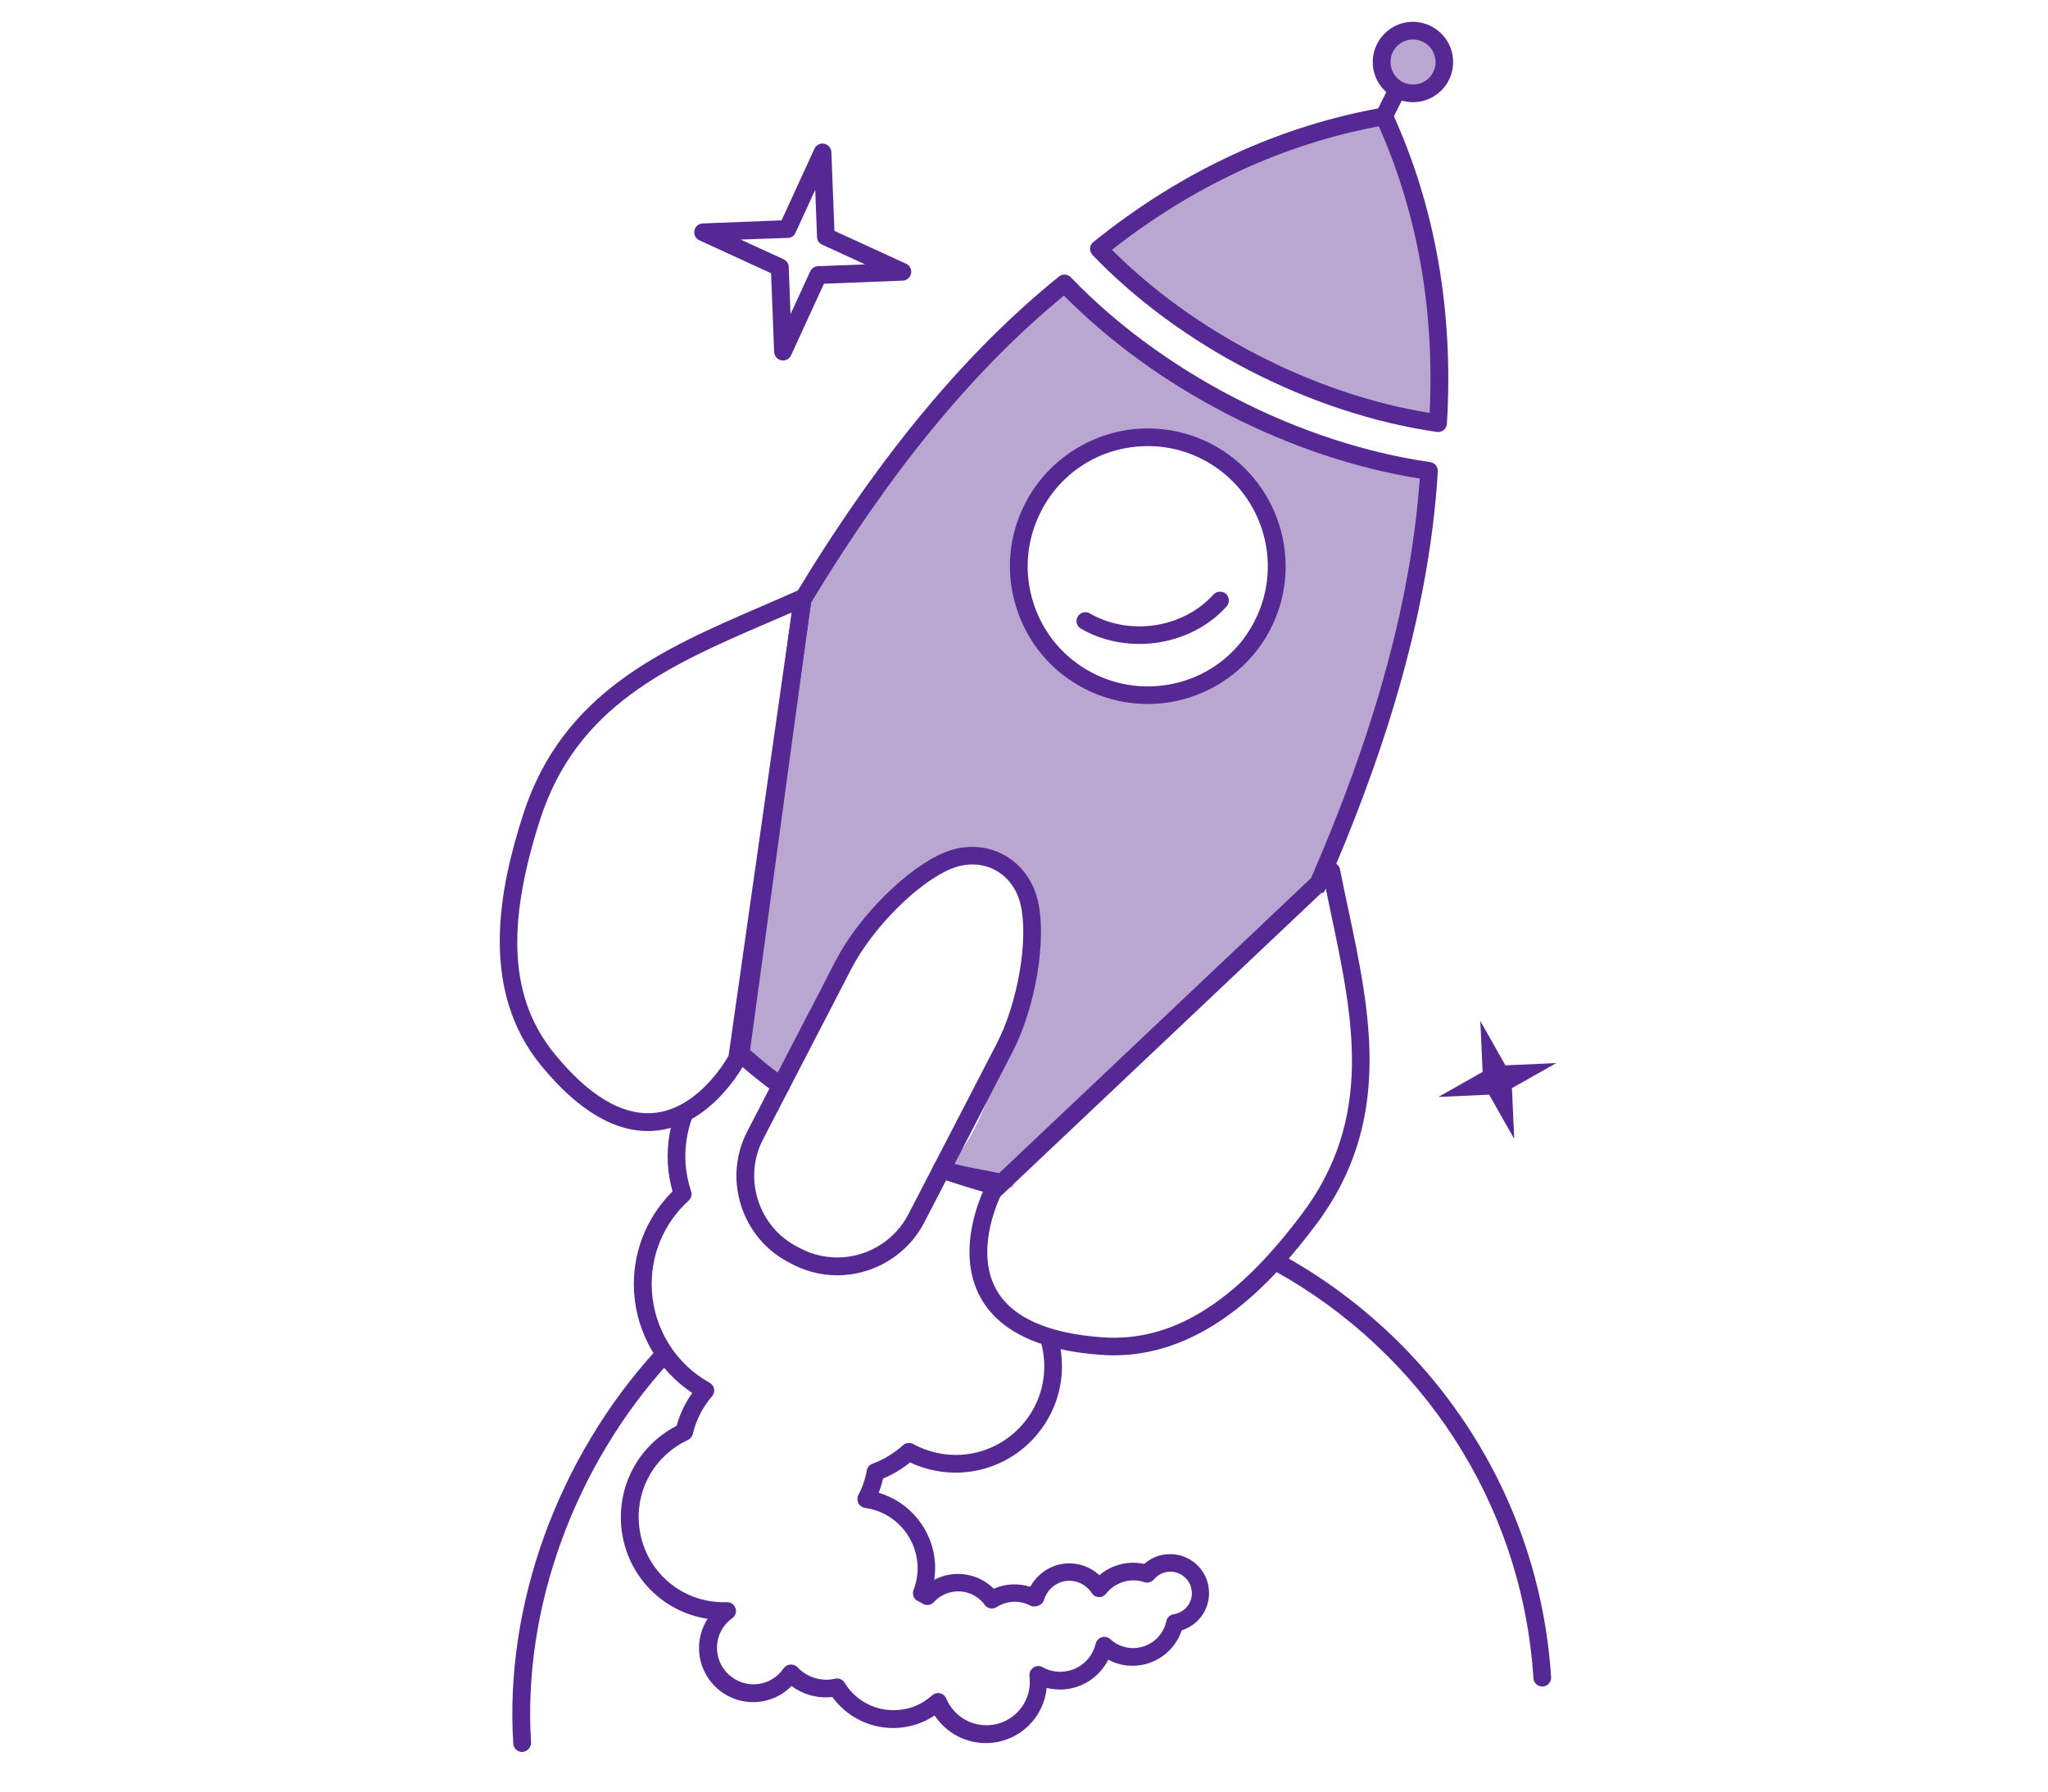
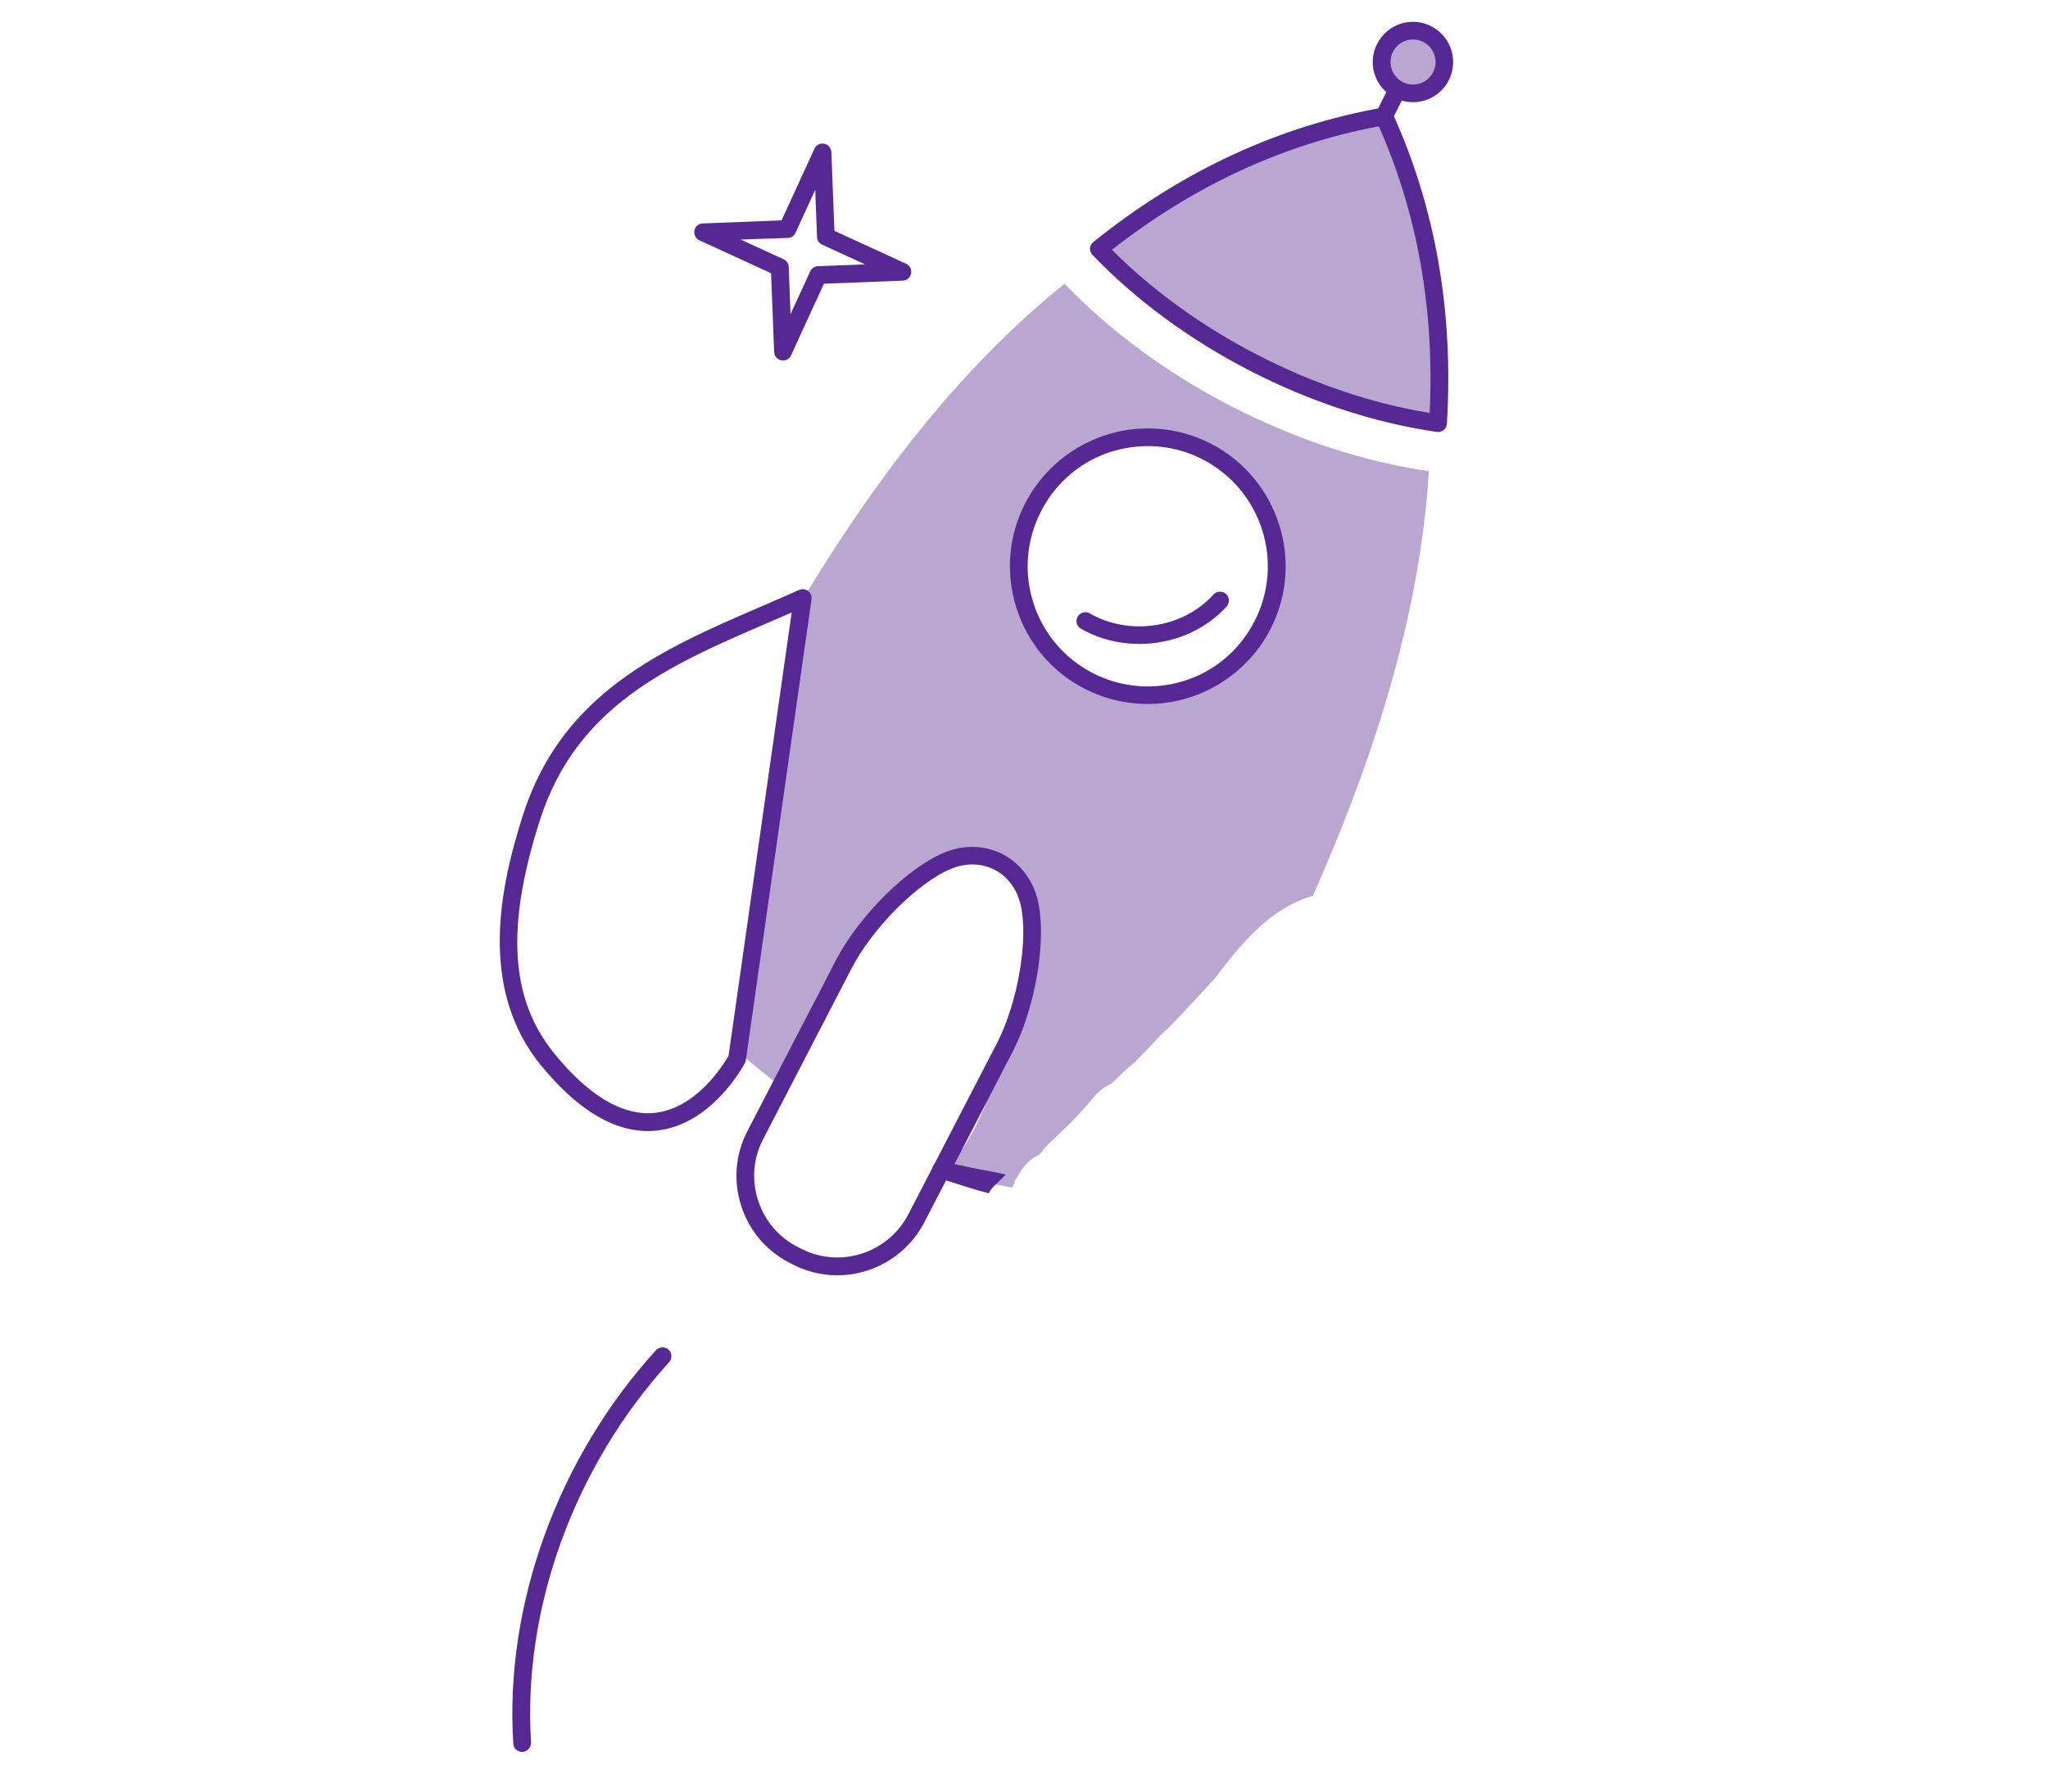
<svg xmlns="http://www.w3.org/2000/svg" version="1.2" baseProfile="tiny" id="Layer_1" x="0px" y="0px" viewBox="0 0 1600 1400" xml:space="preserve">
  <g id="Layer_1_1_">
</g>
  <path fill="#B9A7D1" d="M961.4,317.2c-51.4-26.6-95.3-59.6-129.7-95.5c-85.6,68.9-151.8,159.1-204.8,247.1l-1.2,8.4l-47.1,346  c9.7,8.8,20.2,17.3,31.3,25.4C624.7,793,702,631.5,781.2,675.6c41.2,22.9,26.4,73.5,14.4,109.5c-11.2,33.6-29.1,110.7-60.1,128.8  c18.7,6.3,37.3,11,55.4,14.1c0.7-1.6,1.3-3.2,2.1-4.8c-0.2,0.2-0.4,0.3-0.6,0.5c0.5-1,1-2.1,1.5-3.1c0.1,0.1,0.2,0.1,0.3,0.2  c1.4-2.5,2.8-5,4.6-7.5c3.7-5.2,8-8.7,12.7-10.7c0.8-0.8,1.6-1.7,2.4-2.5c1.2-1.9,2.7-3.7,4.5-5.4c5.6-5.4,11.2-10.7,16.8-16.1  c6.6-6.7,13-13.5,18.9-20.8c4.3-5.3,9.1-8.8,14-10.8c4.1-3.9,8.1-7.8,12.2-11.7c1.7-1.6,3.5-3,5.3-4.3c7-7.1,14-14.3,20.7-21.7  c1.9-2,3.8-3.8,5.8-5.2c12.3-12.8,24.5-25.8,36.4-39c0.2-0.2,0.4-0.4,0.6-0.6c20.9-27.6,43.2-54.8,76.6-64.5  c44.1-99.5,83.4-213.9,90.6-331.8C1066.8,361,1013.5,344.1,961.4,317.2z M903.6,543c-55.3,3.5-103-38.4-106.5-93.6  c-3.5-55.3,38.4-102.9,93.6-106.5c55.3-3.5,103,38.4,106.5,93.6C1000.8,491.7,958.9,539.4,903.6,543z" />
-   <path fill="#562894" d="M1001.7,980.6c-0.7,4.5-2.5,8.8-5.1,13c112.8,62.8,192.5,179.7,201.4,317.8c0.2,3.8,3.5,6.7,7.3,6.5  c3.8-0.2,6.7-3.5,6.5-7.3C1202.5,1166.9,1119.3,1045.4,1001.7,980.6z" />
-   <path fill="#562894" d="M912.2,1214.5c-6.9,0.4-13.2,3.1-18.3,7.6c-12.2-2.7-25.6,0.6-35,8.8c-6.9-6.4-16.1-9.8-25.7-9.2  c-12,0.8-22.7,7.9-28.3,18.3c-9.3-3-19.6-2.5-28.5,1.5c-8-8-19-12.2-30.5-11.5c-5.7,0.4-11.1,1.9-16,4.5c0.6-4.3,0.8-8.6,0.6-13  c-1.7-26-19.7-47.9-44-55c1.4-3.6,2.5-7.3,3.4-11.1c7.6-3.2,14.7-7.4,21.1-12.6c12.7,6,26.7,8.7,40.8,7.8  c45.8-2.9,80.6-42.6,77.7-88.3c-0.4-6.5-1.7-12.9-3.6-19c-5.8-1.7-11.6-3.9-17.2-6.2c4,8.1,6.4,16.9,7,26.1  c2.5,38.2-26.6,71.2-64.7,73.6c-13,0.8-26-2.1-37.6-8.4c-2.6-1.4-5.8-1-8,1c-7,6.3-15,11.2-23.8,14.4c-2.3,0.8-4,2.8-4.4,5.2  c-1.2,6.7-3.4,13.2-6.6,19.2c-1,2-1,4.4,0,6.4c1,2,3,3.4,5.2,3.7c22.3,3,39.5,21.6,41,44.1c0.4,6.8-0.6,13.6-3.1,20.1  c-1.3,3.4,0.2,7.2,3.5,8.7c1.3,0.6,2.6,1.3,3.8,2c2.8,1.7,6.4,1.2,8.6-1.3c4.5-4.9,10.6-7.8,17.3-8.3c8.8-0.6,17.2,3.4,22.4,10.5  c2.2,3,6.3,3.7,9.4,1.7c7.8-5.1,18.1-5.5,26.3-1.1c2.3,1.2,5.7,0.6,7.8-0.8c1.4-0.9,2.4-2.2,2.9-3.8c2.5-8.3,9.9-14.3,18.5-14.8  c7.4-0.5,14.6,3.2,18.7,9.5c1.2,1.9,3.3,3.1,5.5,3.2c2.3,0.1,4.4-0.9,5.8-2.7c6.8-8.9,19.2-12.6,29.7-9c2.7,0.9,5.7,0.1,7.6-2.1  c3-3.6,7.2-5.7,11.8-6c9.2-0.6,17.2,6.4,17.8,15.7c0.6,8.6-5.5,16.2-14.2,17.5c-2.8,0.4-5.1,2.6-5.7,5.4  c-2.4,11.6-12.4,20.2-24.2,21c-7.2,0.5-14.2-2-19.6-6.9c-1.8-1.7-4.4-2.2-6.7-1.5c-2.3,0.7-4.1,2.6-4.7,5  c-2.9,12.3-13.3,21.1-25.9,21.9c-5.5,0.4-10.9-0.9-15.7-3.6c-2.3-1.3-5.1-1-7.2,0.5c-2.2,1.5-3.3,4.3-2.9,6.9c0.1,0.7,0.2,1.4,0.2,2  c1.2,18.7-13,34.8-31.7,36c-14.5,0.9-27.9-7.4-33.5-20.8c-0.9-2.1-2.7-3.6-4.9-4.1c-0.6-0.1-1.3-0.2-2-0.2c-1.5,0.1-3,0.7-4.2,1.8  c-7.6,6.9-17,10.9-27.2,11.5c-16.7,1.1-32.4-7.1-41.2-21.4c-1.5-2.5-4.5-3.8-7.4-3.1c-1.8,0.4-3.4,0.6-4.8,0.7  c-9.2,0.6-18.2-2.9-24.6-9.7c-1.4-1.5-3.5-2.2-5.6-2.1c-2.1,0.2-4,1.3-5.2,3c-5,7.3-12.9,11.9-21.7,12.4  c-15.7,1-29.2-10.9-30.3-26.6c-0.6-9.9,3.8-19.2,11.9-25c2.5-1.8,3.5-5,2.5-7.8c-1-2.9-3.7-4.8-6.8-4.7  c-36.2,1.2-66.3-26.1-68.7-62.2c-1.8-27.6,13.3-52.9,38.4-64.6c1.9-0.9,3.3-2.6,3.8-4.7c2.5-10.8,7.7-21,15-29.4  c1.4-1.6,1.9-3.7,1.6-5.7c-0.4-2-1.6-3.8-3.4-4.8c-26.4-14.7-43.2-41.5-45.2-71.5c-1.7-26.9,8.7-52.7,28.7-70.9  c2-1.8,2.8-4.7,1.9-7.3c-2.4-7.3-3.8-14.6-4.3-21.7c-1.2-19.2,3.9-37.4,13.4-52.5c-1.7,0.8-3.5,1.5-5.4,2c-0.3,0.2-0.5,0.4-0.8,0.6  c-4.3,3.3-8.9,5.1-13.6,5.8c-5.7,13.8-8.4,29.1-7.4,45c0.4,6.9,1.7,13.9,3.6,20.9c-21,20.9-31.9,49.4-30,79  c2.1,32,18.8,60.8,45.4,78.5c-5.5,7.8-9.7,16.5-12.2,25.7c-28.5,14.7-45.4,44.4-43.4,76.6c2.5,38.4,31,68.6,67.6,74.2  c-4.8,7.5-7.2,16.3-6.6,25.5c1.5,23.3,21.7,41,44.9,39.5c10.5-0.7,20.1-5.1,27.3-12.5c8.5,6.3,19,9.5,29.7,8.8  c0.7,0,1.4-0.1,2.2-0.2c11.8,16.2,31,25.4,51.2,24.1c10.4-0.7,20.2-4,28.7-9.7c9.3,14.2,25.6,22.6,43,21.5  c23.7-1.5,42.3-20.1,44.5-43c4.2,1,8.5,1.4,12.9,1.2c15.4-1,28.6-10,35.2-23.3c6.6,3.6,14,5.2,21.7,4.7  c16.5-1.1,30.6-12.2,35.7-27.6c13.3-4.2,22.2-16.8,21.3-31C943.6,1226.2,929,1213.4,912.2,1214.5z" />
-   <path fill="#562894" d="M958.2,323.3c48.9,25.3,100.9,42.7,151,50.7c-8.2,115.4-47.6,228.5-91.1,326.2c4.1-1.5,8.4-2.3,12.7-2.2  c1-0.2,2.1-0.4,3.1-0.5c0.3-0.3,0.5-0.6,0.8-0.9c43.2-98.5,81.6-212.1,88.6-328.2c0.2-3.6-2.4-6.8-5.9-7.3  c-50.5-7.2-103.4-24.6-153-50.3c-48.8-25.2-93-57.8-127.8-94.1c-2.5-2.6-6.5-2.9-9.3-0.6C753.7,275.6,686.2,357.1,621,465.2  c-0.5,0.8-0.8,1.7-0.9,2.6l-48.3,354.5c-0.3,2.3,0.5,4.5,2.2,6.1c9.7,8.8,20.4,17.5,31.8,25.8c3.1,2.3,7.4,1.6,9.7-1.5  c2.3-3.1,1.6-7.4-1.5-9.7c-10-7.3-19.4-14.9-28-22.5l46.6-342.4l1-7.1C696.2,367.4,760.9,288.8,831.2,231  C866.4,266.6,910.1,298.5,958.2,323.3z" />
  <path fill="#562894" d="M785.6,917.8c-11.2-2.7-35.9-6.4-47.9-10.5c-3.6-1.2-7.5,0.7-8.8,4.3c-1.2,3.6,0.7,7.5,4.3,8.8  c11.4,3.8,28.6,9.4,39.4,12.1C773.7,928.2,782.5,922,785.6,917.8z" />
  <path fill="#562894" d="M408.3,1369c-3.8,0.2-7.1-2.6-7.3-6.5c-6.9-108.2,34.7-223.1,111.5-307.4c2.6-2.8,6.9-3,9.8-0.5  c2.8,2.6,3,6.9,0.5,9.8c-74.3,81.6-114.6,192.7-107.9,297.2C415,1365.4,412.1,1368.7,408.3,1369z" />
  <path fill="#562894" d="M1081.7,97.9c-1.2,0.1-2.4-0.1-3.5-0.7c-3.4-1.7-4.8-5.9-3.1-9.3l22.5-45.2c1.7-3.4,5.9-4.8,9.3-3.1  c3.4,1.7,4.8,5.9,3.1,9.3L1087.4,94C1086.3,96.3,1084.1,97.7,1081.7,97.9z" />
  <circle fill="#B9A7D1" cx="1103.9" cy="48.5" r="24.5" />
  <path fill="#562894" d="M1105.9,79.8c-17.3,1.1-32.3-12.1-33.4-29.3s12.1-32.3,29.3-33.4c17.3-1.1,32.3,12.1,33.4,29.3  C1136.4,63.7,1123.2,78.7,1105.9,79.8z M1102.8,30.9c-9.7,0.6-17.1,9-16.4,18.7c0.6,9.7,9,17.1,18.7,16.4c9.7-0.6,17.1-9,16.4-18.7  S1112.5,30.3,1102.8,30.9z" />
  <path fill="#B9A7D1" d="M1081.2,91c-87.2,15.3-160.5,53.3-222.9,103.6c32,33.3,72.8,64.1,120.6,88.8c48.5,25.1,98,40.8,144.3,47.4  C1128.2,251.2,1117.4,169.9,1081.2,91z" />
  <path fill="#562894" d="M1123.8,337.6c-0.5,0-0.9,0-1.4-0.1c-48.5-7-99.1-23.6-146.5-48.1c-46.7-24.1-89-55.3-122.4-90.2  c-1.3-1.4-2-3.3-1.9-5.2c0.1-1.9,1.1-3.7,2.6-4.9c68.8-55.4,144.9-90.7,226-105c3-0.5,6.2,1.1,7.5,3.9  c33.7,73.6,48,155.4,42.7,243.1c-0.1,1.9-1,3.7-2.5,4.9C1126.6,337,1125.2,337.5,1123.8,337.6z M868.7,195.2  c31.5,31.6,70.6,59.9,113.5,82c43.6,22.6,90,38.2,134.7,45.5c3.9-80.6-9.5-155.9-39.7-224C1002.6,112.7,932.6,145.1,868.7,195.2z" />
  <path fill="#562894" d="M510.3,883.7L510.3,883.7c-28.8,1.8-58.2-15.3-87.5-51c-49.6-60.4-31.9-140.8-14.2-195.9  C439.2,541.1,518.1,507,594.5,474c10-4.3,19.9-8.6,29.8-13c2.3-1,5-0.7,7,0.8c2,1.5,3,4,2.7,6.5l-0.2,1.6l-51.1,358.5  c-0.1,0.8-0.3,1.5-0.7,2.2C580.9,832.5,555.4,880.8,510.3,883.7z M618.5,478.6c-6.2,2.7-12.3,5.4-18.5,8  c-76.9,33.2-149.5,64.6-178.2,154.3c-26.9,83.9-23.2,140.4,11.7,182.9c26.3,32.1,51.9,47.5,76,46c34.1-2.2,56-38.4,59.7-44.8  L618.5,478.6z" />
-   <path fill="#562894" d="M878.9,1058.8c-6.2,0.4-12.6,0.4-19-0.1c-47.5-3.4-79-18.3-93.6-44.3c-21.4-38.1,2.4-84.9,3.4-86.9  c0.4-0.7,0.8-1.3,1.4-1.8l264.2-250c1.8-1.7,4.5-2.3,6.9-1.6c2.4,0.8,4.2,2.8,4.7,5.3c2.1,10.6,4.3,21.2,6.6,31.8  c17.2,81.4,35,165.5-25.4,245.8C996.8,998.7,947.3,1054.4,878.9,1058.8z M781.5,935c-3.1,6.5-19.3,44-3.1,72.8  c12.2,21.6,39.9,34.1,82.5,37.2c54.4,3.9,103.5-26.2,156.1-96.2c56.6-75.2,40.2-152.6,22.9-234.6c-1.4-6.6-2.8-13.2-4.1-19.7  L781.5,935z" />
-   <polygon fill="#562894" points="1123.7,857.2 1158.3,837.6 1156.5,797.8 1176.1,832.5 1215.9,830.7 1181.2,850.3 1183,890   1163.4,855.4 " />
  <path fill="#562894" d="M612.2,281.7c-0.6,0-1.2,0-1.8-0.1c-3.1-0.6-5.4-3.3-5.6-6.5l-2.4-61.6l-56-25.7c-2.9-1.3-4.5-4.5-3.9-7.6  c0.6-3.1,3.2-5.6,6.5-5.6l61.6-2.4l25.7-56c1.3-2.9,4.5-4.5,7.6-3.9c3.1,0.6,5.4,3.3,5.6,6.5l2.4,61.6l56,25.7  c2.9,1.3,4.5,4.5,3.9,7.6c-0.6,3.1-3.5,5.6-6.5,5.6l-61.6,2.4l-25.7,56C617,280,614.7,281.5,612.2,281.7z M578.6,187.2l33.6,15.4  c2.4,1.1,3.9,3.4,4,6l1.4,36.9L633,212c1.1-2.4,3.5-3.9,6-4l36.9-1.4l-33.6-15.4c-2.4-1.1-3.9-3.4-4-6l-1.4-36.9l-15.4,33.6  c-1.1,2.4-3.2,4-6,4L578.6,187.2z" />
  <path fill="#562894" d="M903.5,549.9c-19.4,1.2-38.9-2.8-56.3-11.8c-25.6-13.2-44.4-35.6-53.1-63c-8.7-27.4-6.3-56.6,7-82.1  c17.3-33.4,51.3-55.6,88.8-58c19.4-1.2,38.9,2.8,56.3,11.8c52.7,27.3,73.5,92.4,46.2,145.1C975.1,525.3,941.1,547.5,903.5,549.9z   M890.8,348.8c-33.2,2.1-62.2,21-77.4,50.6c-11.5,22.3-13.7,47.7-6.1,71.6c7.6,23.9,24.1,43.4,46.3,54.9c15.1,7.8,32.1,11.4,49,10.3  c33.2-2.1,62.2-21,77.4-50.6c23.8-46,5.7-102.7-40.2-126.5C924.7,351.2,907.7,347.7,890.8,348.8z" />
  <path fill="#562894" d="M659,996.4L659,996.4c-13.7,0.9-27.4-2-39.6-8.3l-2.9-1.5c-18-9.3-31.3-25.1-37.5-44.5  c-6.2-19.4-4.5-40,4.8-58l69.1-133.5c18.2-35.1,56.6-73.1,85.6-84.7c5.8-2.3,11.7-3.7,17.7-4c25.8-1.7,48.2,15.4,54.5,41.4  c7.3,30.4-1.5,83.6-19.7,118.8l-69.1,133.5C709.7,979,685.6,994.7,659,996.4z M757,675.6c-4.5,0.3-9,1.3-13.4,3.1  c-25.9,10.3-61.8,46.1-78.4,78.2l-69.1,133.5c-7.6,14.7-9,31.5-3.9,47.4c5.1,15.9,15.9,28.8,30.6,36.4l2.9,1.5  c10,5.2,21.2,7.5,32.4,6.8c21.8-1.4,41.5-14.2,51.5-33.5l69.1-133.5c16.6-32.1,25.1-82.1,18.5-109.2  C792.4,686.7,776.2,674.3,757,675.6z" />
  <path fill="#562894" d="M896.3,503c-17.8,1.1-35.9-2.6-51.8-11.7c-3.3-1.9-4.5-6.1-2.6-9.4c1.9-3.3,6.1-4.5,9.4-2.6  c31.3,17.9,72.9,11.6,96.7-14.7c2.6-2.8,6.9-3,9.8-0.5c2.8,2.6,3,6.9,0.5,9.8C942.4,491.5,919.7,501.5,896.3,503z" />
</svg>